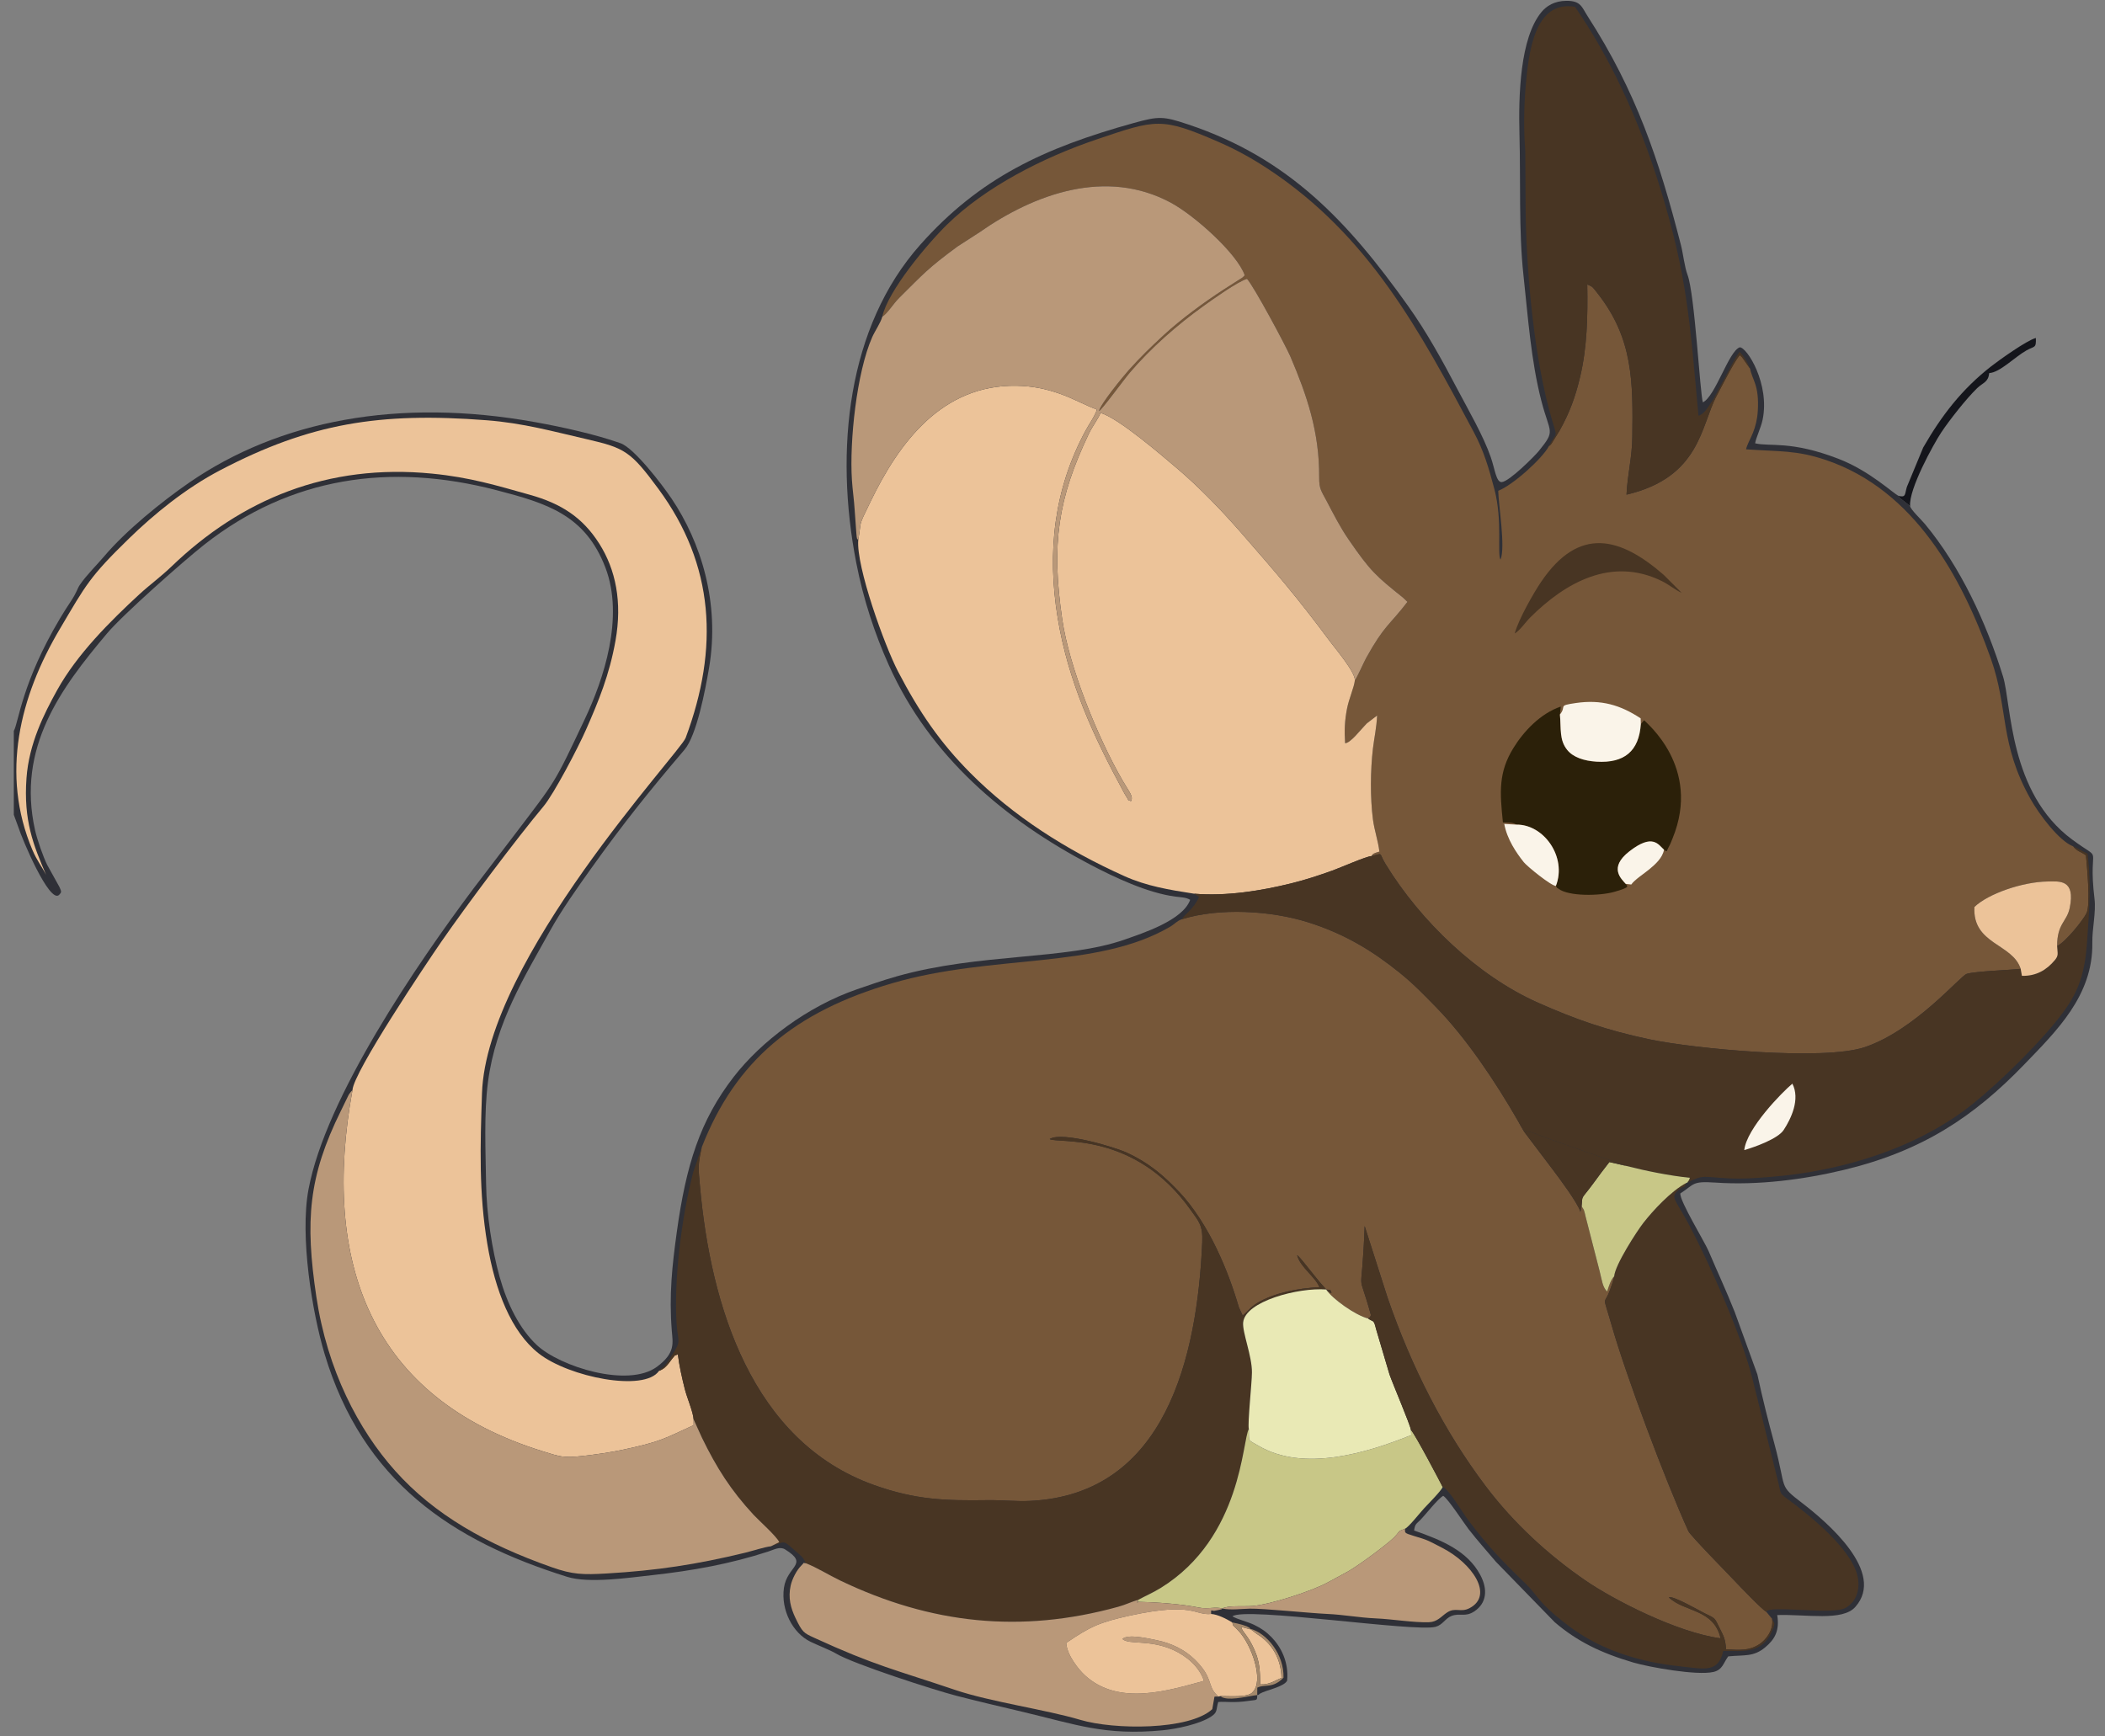
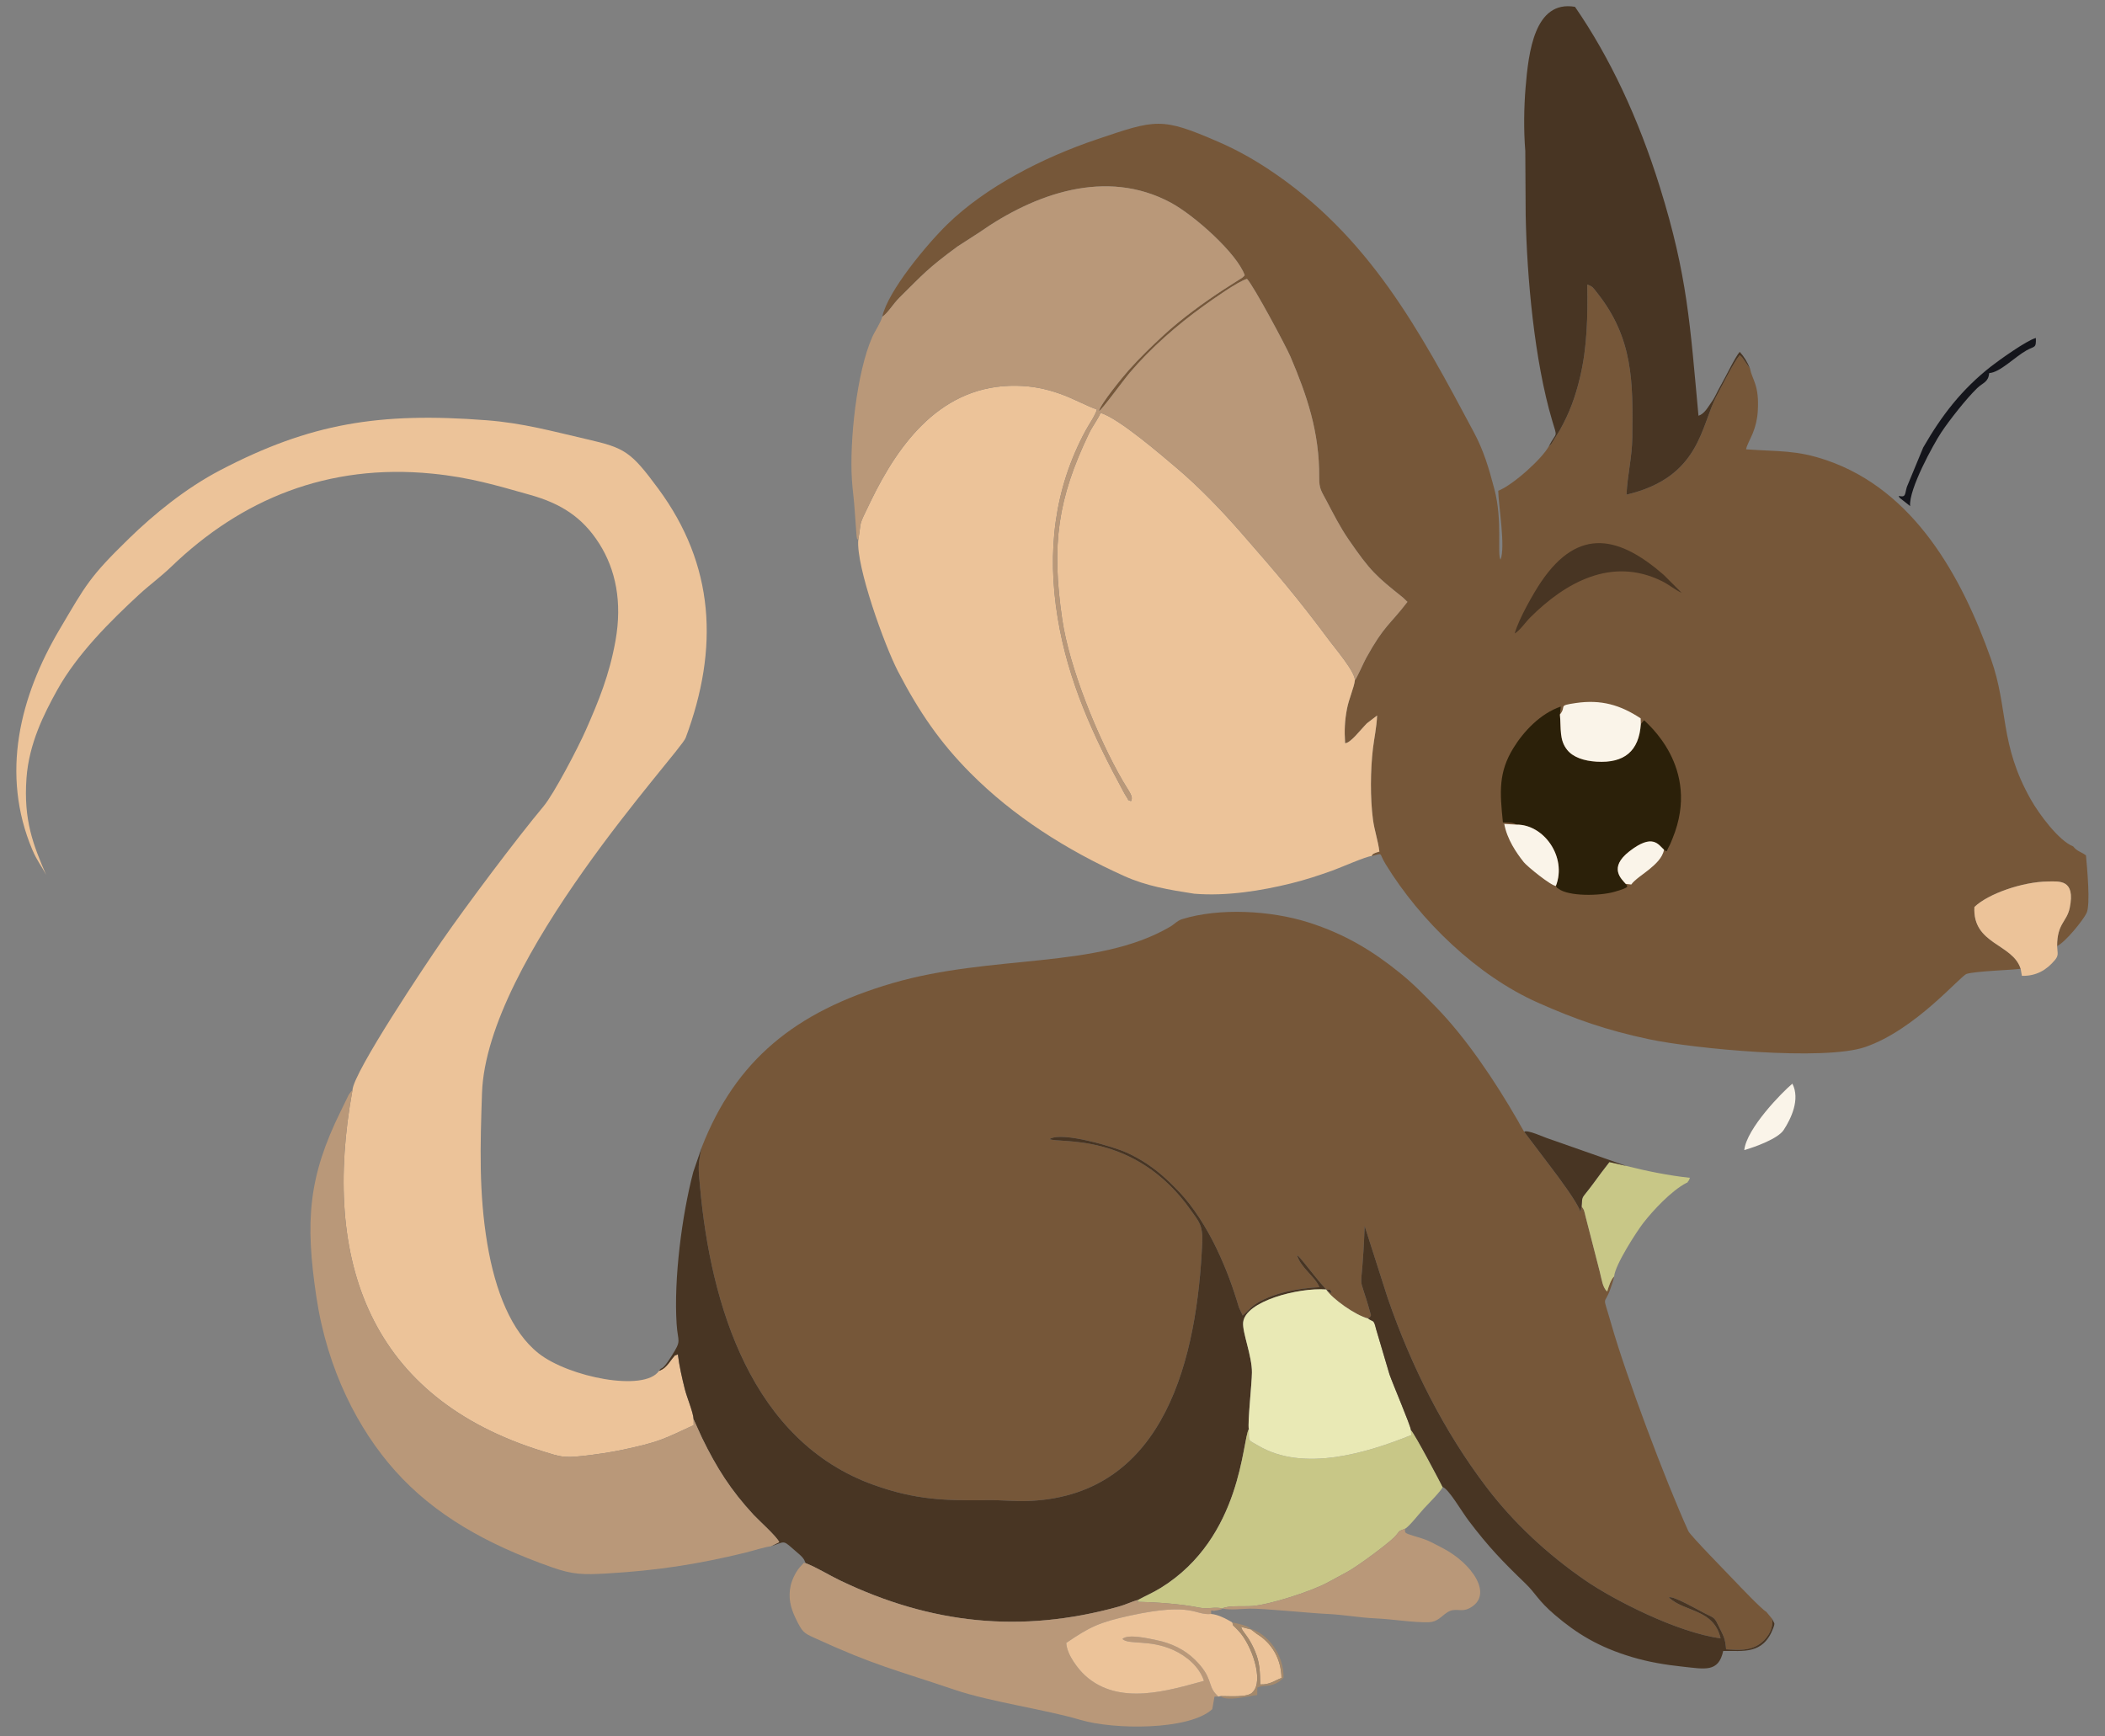
<svg xmlns="http://www.w3.org/2000/svg" width="675.3pt" height="557pt" viewBox="0 0 675.3 557" version="1.1">
  <rect x="0" y="0" width="675.3" height="557" fill="#808080" stroke="none" />
  <g id="surface1">
-     <path style=" stroke:none;fill-rule:evenodd;fill:rgb(18.431%,18.822%,21.556%);fill-opacity:1;" d="M 4.43 234.52 L 4.43 261.414 L 5.836 265.25 C 7.098 269.289 15.848 289.934 18.934 287.148 C 19.766 286.254 19.793 286.203 19.082 284.609 L 15.164 277.539 C 13.898 275.059 11.906 269.328 11.254 266.398 C 5.301 239.801 19.566 220.801 34.324 203.246 C 39.426 197.172 59.098 179.805 65.539 174.742 C 93.168 153.039 125.086 148.367 159.285 157.27 C 175.527 161.496 187.762 165.219 194.219 182.109 C 200.336 198.105 193.609 218.031 187.66 230.617 C 177.543 252.008 178.656 249.93 164.859 268.102 L 151.922 285.043 C 133.836 309.195 104.48 352.078 98.965 381.637 C 96.148 396.742 100.156 421.125 104.129 434.395 C 116.422 475.406 145.066 494.375 181.953 505.918 C 188.938 508.105 201.727 506.207 209.246 505.379 C 222.176 503.953 234.336 501.754 246.473 497.801 C 248.348 497.191 250.188 496.074 251.883 497.133 C 259.699 502.008 252.508 502.32 251.492 509.473 C 250.496 516.484 254.234 523.941 260.027 526.754 C 262.297 527.859 266.438 529.465 268.234 530.547 C 273.711 533.844 299.629 542.227 306.867 544.09 C 313.691 545.852 320.895 547.539 328.133 549.25 C 345.352 553.328 354.355 556.91 372.957 555.16 C 377.41 554.738 384.879 553.184 388.566 550.738 C 390.734 549.297 390.039 548.617 390.82 546.074 C 393.48 545.867 395.645 546.461 400.781 545.691 C 403.301 545.312 403.305 545.738 403.328 543.855 C 405.254 543.406 403.008 544.109 404.223 543.387 C 406.121 542.258 411.859 541.262 412.918 539.242 C 413.5 533.246 410.918 528.359 407.945 525.316 C 406.238 523.57 404.719 522.477 402.309 521.309 C 400.27 520.324 397.227 519.664 395.371 518.602 C 399.195 515.422 453.996 523.742 460.547 521.953 C 462.859 521.324 463.613 519.277 465.633 518.48 C 468.312 517.426 470.012 518.961 472.957 517.012 C 476.996 514.332 477.344 509.895 474.867 505.281 C 470.738 497.598 462.719 494.219 453.66 491.066 C 453.938 488.898 454.41 488.941 455.633 487.695 C 457.422 485.871 461.262 480.871 462.996 479.934 C 464.496 480.77 469.672 488.75 471.117 490.605 C 474.25 494.625 476.988 497.605 479.926 501.113 L 498.742 520.453 C 505.941 526.629 513.582 530.352 524.027 533.426 C 528.816 534.836 544.371 537.691 549.719 536.43 C 552.652 535.734 552.887 533.504 554.434 531.438 C 559.637 530.93 562.543 531.664 566.285 528.543 C 569.434 525.914 570.941 523.164 570.152 518.184 C 579.539 517.879 591.031 520.246 595.184 515.594 C 605.109 504.469 586.078 488.34 578.211 482.289 C 570.363 476.254 573.301 478.23 569.227 463.176 C 567.27 455.93 565.48 448.91 563.773 440.961 L 556.504 420.934 C 553.668 413.797 551.047 408.277 548.172 401.5 C 546.863 398.406 538.949 385.535 539.043 382.926 C 543.664 379.953 542.668 378.902 550.297 379.426 C 563.961 380.367 578.707 378.457 591.742 375.309 C 616.574 369.312 633.152 358.398 649.445 341.48 C 659.719 330.809 671.512 319.422 671.234 302.488 C 671.16 297.914 672.461 292.746 671.934 288.383 C 669.676 269.594 675.367 277.191 664.75 269.352 C 644.441 254.348 645.34 225.949 642.586 217.043 C 637.242 199.754 628.941 181.898 617.551 168.145 C 616.375 166.727 612.898 163.449 612.785 162.387 C 612.664 162.305 612.535 162.176 612.449 162.102 L 609.879 160.082 C 608.914 159.152 609.988 160.762 609.105 159.102 C 607.477 158.461 600.02 151.148 589.762 147.191 C 574.473 141.293 567.785 143.375 563.066 142.234 C 563.246 140.664 564.914 137.277 565.453 134.699 C 567.859 123.238 560.445 111.355 558.109 111.434 C 554.547 112.723 550.352 127.125 546.297 129.09 C 545.398 126.523 543.703 94.449 541.387 88.223 C 540.363 85.461 540.012 81.57 539.25 78.605 C 532.258 51.301 524.859 29.301 509.348 5.234 C 507.441 2.277 507.188 0.234 502.512 0.262 C 498.695 0.285 496.109 1.898 494.441 3.953 C 487.656 12.312 487.113 30.387 487.461 43.277 C 487.855 58.074 487.195 74.105 488.727 88.195 C 490.227 102.008 491.16 115.746 494.473 128.594 C 497.246 139.344 499.176 137.875 493.637 144.73 C 492.426 146.23 484.207 154.512 481.766 154.676 C 479.996 154.797 479.562 150.473 478.262 146.711 C 475.863 139.785 471.094 131.613 467.664 125.09 C 462.492 115.254 457.676 106.531 451.746 98.195 C 432.457 71.09 413.445 50.73 381.27 39.957 C 373.215 37.258 371.809 37.211 363.695 39.469 C 334.859 47.48 314.27 57.082 295.188 78.566 C 271.832 104.859 267.672 144.457 274.688 180.543 C 277 192.438 280.668 203.441 285.141 213.406 C 298.375 242.895 322.586 263.16 349.793 277.426 C 357.578 281.504 368.059 286.48 377.082 287.672 C 378.707 287.887 380.535 287.887 381.812 288.707 C 379.473 295.301 366.445 299.461 360.84 301.441 C 342.016 308.086 314.266 305.73 287.75 313.238 C 283.102 314.555 279.23 315.926 274.895 317.418 C 259.07 322.863 244.191 334.121 235.363 345.531 C 224.566 359.484 220.09 373.797 217.113 395.355 C 215.645 406.02 214.594 415.477 215.52 427.008 C 215.832 430.887 216.734 434.113 210.746 438.527 C 201.492 445.355 179.637 438.5 172.219 431.559 C 166.664 426.355 162.715 418.379 160.277 409.66 C 157.832 400.906 156.082 389.543 155.941 379.727 C 155.793 369.348 155.215 357.324 156.547 347.156 C 159.051 328.016 168.328 313.34 176.336 298.844 C 180.141 291.957 185.402 284.578 189.648 278.633 C 199.836 264.363 208.227 253.871 219.582 240.555 C 223.48 235.984 226.234 221.555 227.465 214.336 C 231.055 193.285 224.762 173.812 215.434 159.957 C 212.227 155.195 203.395 143.742 199.082 142.211 C 191.012 139.344 180.461 137.023 171.746 135.449 C 127.805 127.516 89.57 134.953 60.77 154.797 C 51.777 160.992 40.336 170.316 33.43 178.48 C 30.961 181.398 27.797 184.449 25.613 187.641 C 24.773 188.863 24.727 189.922 22.684 192.988 C 21.465 194.82 20.352 196.574 19.316 198.312 C 6.973 219.027 5.973 231.789 4.43 234.52 Z M 4.43 234.52 " />
    <path style=" stroke:none;fill-rule:evenodd;fill:rgb(46.263%,34.105%,22.363%);fill-opacity:1;" d="M 283.039 101.629 C 284.891 100.395 286.387 97.633 288.605 95.434 C 296.207 87.91 297.648 86.09 307.18 79.082 L 314.18 74.562 C 331.961 62.105 354.852 53.914 375.535 64.988 C 383.195 69.09 396.883 81.363 399.316 88.32 C 398.93 88.746 399.07 88.645 398.531 89.09 L 392.617 92.863 C 386.133 97.078 378.777 102.48 373.301 107.547 C 369.203 111.336 365.836 114.578 362.074 118.793 C 360.422 120.645 353.031 129.617 352.574 131.871 C 353.344 131.703 360.402 121.977 362.402 119.621 C 369.102 111.734 377.598 104.281 386.059 98.203 C 388.754 96.266 397.047 90.32 400.047 89.477 C 402.125 91.613 412.527 111.023 413.973 114.41 C 419.254 126.793 423.312 138.617 423.203 153.141 C 423.176 156.945 423.91 157.527 425.57 160.703 C 427.961 165.266 429.98 169.215 432.582 173.008 C 439.676 183.348 441.465 184.828 450.109 191.754 L 451.516 193.109 C 445.738 200.66 444.137 200.512 438.277 211.105 C 437.477 212.559 435.266 217.633 434.66 218.234 C 434.434 220.516 432.754 224.129 432.133 227.383 C 431.402 231.184 431.242 234.348 431.523 238.461 C 433.289 238.387 436.332 234.289 438.523 232.066 L 441.785 229.57 C 441.633 233.324 440.836 236.898 440.445 240.191 C 439.629 247.055 439.551 256.039 440.445 262.867 C 440.914 266.457 442.121 269.801 442.52 273.234 C 439.957 273.945 440.371 274.238 439.988 274.668 C 443.977 273.75 442.133 273.363 444.535 277.289 C 455.676 295.492 473.98 313.098 493.414 321.719 C 505.477 327.07 515.207 330.496 529.039 333.441 C 543.184 336.449 585.125 340.496 598.391 335.926 C 614.559 330.355 628.926 313.051 630.934 312.461 C 633.953 311.578 644.355 311.281 648.242 310.84 C 645.691 302.715 632.746 303.047 633.406 291.004 C 637.84 286.719 648.91 282.934 656.883 282.824 C 660.641 282.773 665.883 282.047 663.984 291.289 C 663.059 295.785 659.93 296.285 659.941 303.52 C 662.543 302.367 668.332 295.191 669.387 292.945 C 670.691 290.16 669.555 278.469 669.195 274.445 C 667.461 273.164 666.391 273.227 665.094 271.562 C 660.492 269.766 654.176 261.258 651.477 256.477 C 641.348 238.523 644.41 227.484 638.707 211.395 C 629.305 184.875 614.047 157.285 586.023 147.68 C 576.32 144.352 570.859 144.934 560.156 144.164 C 560.41 142.754 561.613 140.738 562.336 138.922 C 563.16 136.852 563.742 134.57 563.906 132 C 564.453 123.441 562.121 121.965 561.441 118.289 L 558.875 114.641 C 558.809 114.566 558.695 114.461 558.633 114.398 L 558.109 113.938 C 556.07 116.465 552.668 123.359 550.758 126.91 C 545.602 136.496 545.566 153.129 521.793 158.707 C 522.113 152.109 523.566 146.945 523.656 140.262 C 523.891 122.52 523.938 108.566 512.438 94.023 C 510.793 91.949 511.008 92.016 509.207 91.285 C 509.383 101.406 509.172 111.402 506.93 120.852 C 505.348 127.516 503.523 132.422 500.359 138.102 L 497.711 142.383 C 497.18 142.969 497.496 142.676 496.906 143.133 C 494.848 147.051 485.422 155.613 480.645 157.465 C 480.699 161.949 483.047 175.559 481.375 179.562 C 480.258 177.801 482.066 167.082 479.438 157.039 C 477.57 149.922 475.957 144.574 472.844 138.723 C 455.418 105.996 439.137 75.566 406.941 54.293 C 402.008 51.035 396.797 48.082 390.852 45.504 C 372.52 37.547 370.898 38.289 351.902 44.699 C 334.512 50.566 316.176 59.977 303.828 72.051 C 297.434 78.305 284.785 93.418 283.039 101.629 Z M 283.039 101.629 " />
    <path style=" stroke:none;fill-rule:evenodd;fill:rgb(46.263%,34.105%,22.363%);fill-opacity:1;" d="M 379.16 294.926 C 377.391 295.562 377.051 296.367 375.254 297.414 C 351.797 311.07 318.41 306.07 286.258 315.457 C 255.09 324.559 235.992 340.262 225.137 368.066 C 223.852 373.922 224.02 374.539 224.562 380.609 C 227.969 418.867 241.152 462.441 280.363 476.457 C 293.758 481.242 303.156 481.508 316.879 481.32 C 321.457 481.254 325.977 481.785 330.668 481.547 C 374.047 479.344 384.078 435.324 385.688 398.559 C 385.93 393.059 384.504 391.809 382.141 388.445 C 364.055 362.707 339.297 367.027 336.738 365.461 C 340.699 362.883 357.805 368.141 361.324 369.75 C 368.988 373.262 373.664 377.543 378.391 382.52 C 382.801 387.164 387.086 393.918 390.242 400.504 C 393.324 406.938 395.41 412.598 397.453 419.465 L 398.668 422.094 C 400.508 420.547 401.211 419.336 403.375 418.035 C 408.867 414.734 416.539 413.324 423.277 412.988 C 421.957 409.652 417.176 406.648 416.117 402.715 C 417.352 403.246 426.223 415.895 427.156 414.75 C 426.453 413.27 427.129 414.074 425.43 413.723 C 427.438 416.75 434.82 422.004 438.91 423.039 C 439.895 422.426 439.496 422.375 439.816 421.992 C 435.191 405.117 436.824 419.254 437.793 393.367 L 445.16 416.391 C 452.785 438.555 463.355 459.355 476.824 477.094 C 485.672 488.742 496.555 498.77 508.5 507.008 C 517.68 513.34 538.164 523.832 551.98 525.645 C 549.766 516.129 540.449 517.332 535.391 512.535 C 536.562 511.762 545.156 516.781 547.023 517.691 C 550.246 519.266 550 518.91 551.605 522.223 C 552.902 524.898 553.484 525.641 553.746 529.176 C 558.039 529.406 561.047 529.695 564.391 527.555 C 566.316 526.32 569.109 523.094 568.492 519.379 L 566.641 517.137 C 565.344 516.52 557.887 508.711 556.281 507.012 C 554.539 505.168 542.27 492.648 541.648 491.281 C 534.254 475.02 521.609 441.32 516.957 424.98 C 513.957 414.438 514.566 419.441 516.625 413.527 C 517.117 412.113 517.562 410.945 517.832 409.523 C 516.746 410.586 516.043 412.898 515.594 414.391 C 514.094 413.012 513.906 410.703 513.16 407.793 L 508.621 390.133 C 508.504 389.645 508.312 388.727 508.156 388.34 C 508.113 388.23 508.051 388.098 508.004 388 L 507.383 387.035 L 507.004 388.805 C 506.184 385.957 499.918 377.625 498.176 375.316 L 488.973 363.141 L 487.699 360.961 C 487.355 360.281 487.09 359.84 486.723 359.203 C 479.766 347.141 470.402 333.016 460.492 322.93 C 456.703 319.066 453.418 315.629 448.898 311.996 C 440.688 305.395 431.766 299.715 419.52 295.875 C 407.73 292.18 391.324 291.164 379.16 294.926 Z M 379.16 294.926 " />
    <path style=" stroke:none;fill-rule:evenodd;fill:rgb(92.577%,76.562%,59.959%);fill-opacity:1;" d="M 275.336 173.238 C 274.613 181.723 283.781 207.141 288.078 215.406 C 294.953 228.629 301.707 238.34 311.23 247.938 C 325.039 261.852 342.023 272.691 360.699 281.094 C 367.773 284.273 374.883 285.469 383.098 286.742 C 393.617 287.605 404.684 285.762 414.055 283.465 C 418.898 282.277 423.027 280.895 427.422 279.324 C 430.156 278.348 438.371 274.707 439.988 274.668 C 440.371 274.238 439.957 273.945 442.52 273.234 C 442.121 269.801 440.914 266.457 440.445 262.867 C 439.551 256.039 439.629 247.055 440.445 240.191 C 440.836 236.898 441.633 233.324 441.785 229.57 L 438.523 232.066 C 436.332 234.289 433.289 238.387 431.523 238.461 C 431.242 234.348 431.402 231.184 432.133 227.383 C 432.754 224.129 434.434 220.516 434.66 218.234 C 434.684 215.496 428.492 208.246 426.566 205.656 C 416.059 191.535 409.664 184.09 398.242 171.02 C 391.926 163.793 384.711 156.262 377.371 150.066 C 373.176 146.527 358.855 134.102 353.066 132.484 C 352.25 134.484 350.477 136.719 349.324 139.129 C 339.352 159.992 337.238 174.598 340.77 198.707 C 343.027 214.125 352.117 236.609 360.172 250.504 C 362.34 254.242 363.668 255.527 362.828 257.043 C 361.203 256.273 362.551 257.34 361.375 255.652 C 361.105 255.262 360.613 254.367 360.363 253.902 C 350.773 236.207 342.676 218.695 339.312 198.215 C 335.828 176.996 338.168 156.863 348.273 138.145 C 349.375 136.109 351.363 133.312 351.891 131.395 C 348.188 130.047 344.344 127.859 340.016 126.332 C 335.527 124.742 331.133 123.836 326.074 123.762 C 302.215 123.402 288.457 141.918 279.25 160.98 C 275.086 169.598 276.531 166.359 275.336 173.238 Z M 275.336 173.238 " />
    <path style=" stroke:none;fill-rule:evenodd;fill:rgb(92.577%,76.562%,59.959%);fill-opacity:1;" d="M 113.078 349.754 C 103 404.906 118.828 448.523 174.039 465.613 C 179.574 467.328 180.633 467.84 186.914 467.137 C 191.348 466.641 195.781 466.008 200.055 465.09 C 211.547 462.617 212.535 461.871 222.523 457.262 L 222.516 455.387 C 222.375 453.035 220.426 448.578 219.695 445.688 C 218.82 442.219 217.887 438.125 217.461 434.535 C 215.699 435.336 217.012 434.465 215.762 435.789 C 215.539 436.027 214.836 437.047 214.594 437.344 C 213.629 438.512 213.016 439.215 211.398 439.863 C 206.715 446.676 182.5 441.871 172.801 434.227 C 164.039 427.324 158.863 414.203 156.332 399.07 C 153.598 382.715 154.062 367.629 154.629 350.75 C 156.078 307.754 218.199 241.457 219.961 236.742 C 230.734 207.895 229.219 181.273 211.199 156.82 C 202.371 144.84 200.453 143.723 188.352 140.941 C 177.305 138.402 167.895 135.742 156.055 134.832 C 121.68 132.188 99.504 135.797 70.691 150.84 C 59.457 156.707 49.305 165.074 41.465 172.699 C 28.652 185.16 27.562 187.656 19.145 201.887 C 6.375 223.473 0.094 248.312 10.398 272.711 C 11.832 276.109 13.492 278.098 14.797 280.715 C 10.691 271.145 7.512 263.227 8.5 249.629 C 9.305 238.629 14.031 229.168 18.375 221.352 C 24.77 209.844 35.371 199.293 44.727 190.664 C 47.906 187.727 51.523 185.121 55.07 181.711 C 77.414 160.227 105.105 148.66 138.602 151.957 C 150.84 153.16 159.289 155.754 170.082 158.781 C 179.895 161.539 186.863 165.922 192.25 174.426 C 197.523 182.75 199.664 193.148 197.461 205.535 C 195.492 216.578 192.031 224.961 187.973 234.172 C 185.422 239.957 177.73 254.684 174.352 258.727 C 165.742 269.027 149.664 290.441 141.543 302.199 C 136.848 309 113.379 343.996 113.078 349.754 Z M 113.078 349.754 " />
    <path style=" stroke:none;fill-rule:evenodd;fill:rgb(72.459%,59.569%,47.459%);fill-opacity:1;" d="M 283.039 101.629 C 282.594 103.414 280.656 106.254 279.82 108.145 C 274.832 119.426 272.488 141.562 273.305 154.043 C 273.512 157.207 273.984 160.391 274.191 163.684 L 274.723 171.066 C 274.922 173.223 274.867 172.691 275.336 173.238 C 276.531 166.359 275.086 169.598 279.25 160.98 C 288.457 141.918 302.215 123.402 326.074 123.762 C 331.133 123.836 335.527 124.742 340.016 126.332 C 344.344 127.859 348.188 130.047 351.891 131.395 C 351.363 133.312 349.375 136.109 348.273 138.145 C 338.168 156.863 335.828 176.996 339.312 198.215 C 342.676 218.695 350.773 236.207 360.363 253.902 C 360.613 254.367 361.105 255.262 361.375 255.652 C 362.551 257.34 361.203 256.273 362.828 257.043 C 363.668 255.527 362.34 254.242 360.172 250.504 C 352.117 236.609 343.027 214.125 340.77 198.707 C 337.238 174.598 339.352 159.992 349.324 139.129 C 350.477 136.719 352.25 134.484 353.066 132.484 C 358.855 134.102 373.176 146.527 377.371 150.066 C 384.711 156.262 391.926 163.793 398.242 171.02 C 409.664 184.09 416.059 191.535 426.566 205.656 C 428.492 208.246 434.684 215.496 434.66 218.234 C 435.266 217.633 437.477 212.559 438.277 211.105 C 444.137 200.512 445.738 200.66 451.516 193.109 L 450.109 191.754 C 441.465 184.828 439.676 183.348 432.582 173.008 C 429.98 169.215 427.961 165.266 425.57 160.703 C 423.91 157.527 423.176 156.945 423.203 153.141 C 423.312 138.617 419.254 126.793 413.973 114.41 C 412.527 111.023 402.125 91.613 400.047 89.477 C 397.047 90.32 388.754 96.266 386.059 98.203 C 377.598 104.281 369.102 111.734 362.402 119.621 C 360.402 121.977 353.344 131.703 352.574 131.871 C 353.031 129.617 360.422 120.645 362.074 118.793 C 365.836 114.578 369.203 111.336 373.301 107.547 C 378.777 102.48 386.133 97.078 392.617 92.863 L 398.531 89.09 C 399.07 88.645 398.93 88.746 399.316 88.32 C 396.883 81.363 383.195 69.09 375.535 64.988 C 354.852 53.914 331.961 62.105 314.18 74.562 L 307.18 79.082 C 297.648 86.09 296.207 87.91 288.605 95.434 C 286.387 97.633 284.891 100.395 283.039 101.629 Z M 283.039 101.629 " />
-     <path style=" stroke:none;fill-rule:evenodd;fill:rgb(28.247%,20.776%,13.719%);fill-opacity:1;" d="M 659.941 303.52 C 660.066 305.965 660.492 306.504 659.219 308.039 C 656.586 311.199 653.242 313.211 648.641 313.09 L 648.242 310.84 C 644.355 311.281 633.953 311.578 630.934 312.461 C 628.926 313.051 614.559 330.355 598.391 335.926 C 585.125 340.496 543.184 336.449 529.039 333.441 C 515.207 330.496 505.477 327.07 493.414 321.719 C 473.98 313.098 455.676 295.492 444.535 277.289 C 442.133 273.363 443.977 273.75 439.988 274.668 C 438.371 274.707 430.156 278.348 427.422 279.324 C 423.027 280.895 418.898 282.277 414.055 283.465 C 404.684 285.762 393.617 287.605 383.098 286.742 L 384.664 287.789 C 383.012 291.629 379.812 293.586 379.16 294.926 C 391.324 291.164 407.73 292.18 419.52 295.875 C 431.766 299.715 440.688 305.395 448.898 311.996 C 453.418 315.629 456.703 319.066 460.492 322.93 C 470.402 333.016 479.766 347.141 486.723 359.203 C 487.09 359.84 487.355 360.281 487.699 360.961 L 488.973 363.141 C 489.793 362.281 495.543 364.984 496.84 365.355 L 521.719 374.082 C 527.91 375.66 535.562 377.223 542.133 377.891 C 541.477 379.73 541.93 378.152 541.344 379.402 C 546.699 376.758 546.246 377.66 554.469 378.066 C 559.301 378.309 562.73 378.004 567.75 377.621 C 591.473 375.805 615.832 367.953 633.07 354.027 C 641.77 346.996 655.594 333.559 662.375 324.102 C 666.891 317.805 668.902 311.977 669.555 302.027 C 670.191 292.363 671.012 284.012 669.691 273.918 C 668.219 273.223 666.582 272.16 665.094 271.562 C 666.391 273.227 667.461 273.164 669.195 274.445 C 669.555 278.469 670.691 290.16 669.387 292.945 C 668.332 295.191 662.543 302.367 659.941 303.52 Z M 659.941 303.52 " />
    <path style=" stroke:none;fill-rule:evenodd;fill:rgb(28.247%,20.776%,13.719%);fill-opacity:1;" d="M 225.137 368.066 L 222.406 376.016 C 218.73 390.047 216.141 410.344 217.062 424.754 C 217.461 430.988 218.859 429.723 215.289 435.32 C 212.043 440.41 212.465 438.199 211.398 439.863 C 213.016 439.215 213.629 438.512 214.594 437.344 C 214.836 437.047 215.539 436.027 215.762 435.789 C 217.012 434.465 215.699 435.336 217.461 434.535 C 217.887 438.125 218.82 442.219 219.695 445.688 C 220.422 448.578 222.375 453.035 222.516 455.387 L 225.195 461.285 C 229.887 470.934 234.434 478.117 241.785 486.055 C 243.348 487.742 249.246 493.008 249.988 494.789 L 247.309 496.125 C 251.668 494.73 251.094 494.035 254.133 496.711 C 254.953 497.438 255.691 498.043 256.578 498.832 C 258.355 500.414 258.094 501.102 258.527 501.559 C 261.98 502.879 265.793 505.301 269.547 507.102 C 298.602 521.031 327.48 524.184 358.793 515.504 C 361.277 514.812 362.738 513.988 365.215 513.262 C 367.57 511.984 369.969 510.973 372.512 509.391 C 398.492 493.23 398.512 461.859 400.629 458.523 C 400.211 456.484 401.59 444.117 401.633 440.367 C 401.691 435.145 398.539 427.52 398.809 424.355 C 399.387 417.477 416.617 413.051 425.43 413.723 C 427.129 414.074 426.453 413.27 427.156 414.75 C 426.223 415.895 417.352 403.246 416.117 402.715 C 417.176 406.648 421.957 409.652 423.277 412.988 C 416.539 413.324 408.867 414.734 403.375 418.035 C 401.211 419.336 400.508 420.547 398.668 422.094 L 397.453 419.465 C 395.41 412.598 393.324 406.938 390.242 400.504 C 387.086 393.918 382.801 387.164 378.391 382.52 C 373.664 377.543 368.988 373.262 361.324 369.75 C 357.805 368.141 340.699 362.883 336.738 365.461 C 339.297 367.027 364.055 362.707 382.141 388.445 C 384.504 391.809 385.93 393.059 385.688 398.559 C 384.078 435.324 374.047 479.344 330.668 481.547 C 325.977 481.785 321.457 481.254 316.879 481.32 C 303.156 481.508 293.758 481.242 280.363 476.457 C 241.152 462.441 227.969 418.867 224.562 380.609 C 224.02 374.539 223.852 373.922 225.137 368.066 Z M 225.137 368.066 " />
    <path style=" stroke:none;fill-rule:evenodd;fill:rgb(72.459%,59.569%,47.459%);fill-opacity:1;" d="M 247.309 496.125 L 249.988 494.789 C 249.246 493.008 243.348 487.742 241.785 486.055 C 234.434 478.117 229.887 470.934 225.195 461.285 L 222.516 455.387 L 222.523 457.262 C 212.535 461.871 211.547 462.617 200.055 465.09 C 195.781 466.008 191.348 466.641 186.91 467.137 C 180.633 467.84 179.574 467.328 174.035 465.613 C 118.828 448.523 103 404.906 113.078 349.754 L 112.52 350.336 C 112.461 350.414 111.957 351.105 111.879 351.234 L 109.34 356.449 C 98.938 377.5 97.836 391.645 101.492 416.09 C 105.004 439.574 114.984 458.73 126.805 471.945 C 139.285 485.895 155.855 495.395 177.07 502.859 C 183.703 505.191 187.004 505.289 194.66 504.84 C 210.719 503.902 223.52 501.945 238.977 498.199 C 241.227 497.652 245.543 496.273 247.309 496.125 Z M 247.309 496.125 " />
    <path style=" stroke:none;fill-rule:evenodd;fill:rgb(28.247%,20.776%,13.719%);fill-opacity:1;" d="M 496.906 143.133 C 497.496 142.676 497.18 142.969 497.711 142.383 L 500.359 138.102 C 503.523 132.422 505.348 127.516 506.93 120.852 C 509.172 111.402 509.383 101.406 509.207 91.285 C 511.008 92.016 510.793 91.949 512.438 94.023 C 523.938 108.566 523.891 122.52 523.656 140.262 C 523.566 146.945 522.113 152.109 521.793 158.707 C 545.566 153.129 545.602 136.496 550.758 126.91 C 552.668 123.359 556.07 116.465 558.109 113.938 L 558.633 114.398 C 558.695 114.461 558.809 114.566 558.875 114.641 L 561.441 118.289 C 560.586 116.145 559.387 114.238 558.109 112.891 C 556.617 114.59 553.602 120.973 552.055 123.617 C 550.867 125.648 550.215 127.434 549.133 128.926 C 547.922 130.594 546.84 132.781 544.887 133.391 C 542.172 104.152 541.391 88.555 532.508 60.039 C 525.617 37.926 516.461 18.406 505.27 2.191 C 492.234 -0.031 490.352 16.871 489.414 28.129 C 488.895 34.367 488.781 41.805 489.324 48.406 L 489.449 69 C 489.832 88.938 492.246 115.691 497.938 134.891 C 499.707 140.852 499.445 138.234 496.906 143.133 Z M 496.906 143.133 " />
-     <path style=" stroke:none;fill-rule:evenodd;fill:rgb(28.247%,20.776%,13.719%);fill-opacity:1;" d="M 517.832 409.523 C 517.562 410.945 517.117 412.113 516.625 413.527 C 514.566 419.441 513.957 414.438 516.957 424.98 C 521.609 441.32 534.254 475.02 541.648 491.281 C 542.27 492.648 554.539 505.168 556.281 507.012 C 557.887 508.711 565.344 516.52 566.641 517.137 C 567.266 514.898 587.68 518.199 591.953 515.949 C 594.75 514.477 596.734 511.188 596.082 506.57 C 594.781 497.398 580.195 485.902 573.047 480.641 C 570.93 479.082 571.281 478.957 570.574 475.977 L 562.238 442.52 C 558.945 429.051 548.652 405.797 541.906 393.074 C 537.238 384.281 535.594 384.156 538.785 381.57 C 540.664 380.047 539.984 381.746 541.012 379.531 C 536.129 382.066 530.203 388.484 527.145 392.43 C 525.117 395.047 518.121 405.801 517.832 409.523 Z M 517.832 409.523 " />
    <path style=" stroke:none;fill-rule:evenodd;fill:rgb(78.514%,78.125%,52.93%);fill-opacity:1;" d="M 365.215 513.262 C 364.711 514.371 365.281 514.457 364.633 513.914 C 370.602 514.035 378.887 514.605 384.727 515.797 C 387.512 516.363 389.887 515.414 392.102 516.082 C 394.094 515.016 398.746 515.504 401.805 515.277 C 407.105 514.879 420.246 510.758 425.773 507.809 C 427.797 506.727 430.207 505.426 432.289 504.281 C 435.711 502.402 445.262 495.305 447.344 493.152 C 449.219 491.215 448.195 491.438 450.727 490.477 C 451.781 490.156 455.512 485.395 456.895 483.906 C 458.039 482.672 462.578 478.098 462.812 477.094 C 462.617 476.629 453.82 459.852 452.637 458.805 L 452.734 460.438 C 438.684 466.113 418.215 472.434 403.699 463.852 C 400.207 461.785 400.73 462.832 400.629 458.523 C 398.512 461.859 398.492 493.23 372.512 509.391 C 369.969 510.973 367.57 511.984 365.215 513.262 Z M 365.215 513.262 " />
    <path style=" stroke:none;fill-rule:evenodd;fill:rgb(72.459%,59.569%,47.459%);fill-opacity:1;" d="M 390.855 544.34 L 389.949 543.402 C 387.445 540.641 389.02 538.07 383.32 532.484 C 380.07 529.297 375.844 527.219 371.105 526.258 C 368.902 525.809 361.844 524.094 360.082 525.863 C 362.168 527.824 368.68 525.922 376.363 529.375 C 380.75 531.352 384.789 534.828 386.238 539.301 C 375.234 542.254 358.953 547.602 348.004 537.473 C 346.078 535.688 342.273 531.07 342.062 527.125 C 349.562 522.016 352.559 520.508 362.633 518.328 C 382.922 513.93 383.18 518.367 388.543 517.832 C 388.453 515.781 388.684 517.176 389.965 516.742 C 390.117 516.688 390.695 516.641 391.156 516.5 C 392.445 516.113 391.523 516.637 392.102 516.082 C 389.887 515.414 387.512 516.363 384.727 515.797 C 378.887 514.605 370.602 514.035 364.633 513.914 C 365.281 514.457 364.711 514.371 365.215 513.262 C 362.738 513.988 361.277 514.812 358.793 515.504 C 327.48 524.184 298.602 521.031 269.547 507.102 C 265.793 505.301 261.98 502.879 258.527 501.559 C 257.289 501.531 258.465 500.949 257.07 502.305 C 255.582 503.754 254.141 506.555 253.656 508.719 C 252.773 512.641 253.684 515.961 255.168 519.066 C 257.41 523.758 257.844 523.934 261.254 525.496 C 280.734 534.441 287.195 535.703 306.488 542.227 C 317.707 546.02 335.523 548.52 346.574 551.809 C 357.367 555.02 381.473 555.203 388.906 548.383 L 389.609 544.375 C 390.25 544.305 389.699 544.348 390.855 544.34 Z M 390.855 544.34 " />
    <path style=" stroke:none;fill-rule:evenodd;fill:rgb(91.406%,91.406%,70.897%);fill-opacity:1;" d="M 400.629 458.523 C 400.73 462.832 400.207 461.785 403.699 463.852 C 418.215 472.434 438.684 466.113 452.734 460.438 L 452.637 458.805 C 452.457 457.219 446.957 444.383 445.758 440.973 L 441.441 426.387 C 440.652 423.102 440.574 424.312 438.91 423.039 C 434.82 422.004 427.438 416.75 425.43 413.723 C 416.617 413.051 399.387 417.477 398.809 424.355 C 398.539 427.52 401.691 435.145 401.633 440.367 C 401.59 444.117 400.211 456.484 400.629 458.523 Z M 400.629 458.523 " />
    <path style=" stroke:none;fill-rule:evenodd;fill:rgb(16.869%,12.547%,3.529%);fill-opacity:1;" d="M 486.492 264.578 C 495.234 264.469 502.758 274.922 499.141 284.246 C 500.172 285.734 498.777 284.238 499.988 285.16 C 503.234 287.633 513.199 287.484 517.887 286.145 C 523.465 284.555 521.922 284.344 521.543 283.586 C 520.242 282.047 515.883 278.438 522.762 273.113 C 530.199 267.359 531.961 270.93 533.824 272.625 C 535.055 273.449 534.461 273.285 535.438 271.582 C 535.832 270.891 536.238 269.809 536.566 269.008 C 545.988 246.031 527.859 231.758 527.488 231.109 C 527.395 231.223 527.215 231.211 527.168 231.414 L 526.387 232.324 C 525.797 240.965 521.129 244.91 512.207 244.375 C 508.051 244.125 504.652 242.922 502.793 240.629 C 500.172 237.391 500.867 233.848 500.434 229.242 L 500.703 226.695 C 494.082 228.949 488.723 234.777 485.516 239.988 C 480.715 247.781 481.125 254.012 482.148 263.883 C 484.012 263.98 485.18 263.738 486.492 264.578 Z M 486.492 264.578 " />
    <path style=" stroke:none;fill-rule:evenodd;fill:rgb(28.247%,20.776%,13.719%);fill-opacity:1;" d="M 438.91 423.039 C 440.574 424.312 440.652 423.102 441.441 426.387 L 445.758 440.973 C 446.957 444.383 452.457 457.219 452.637 458.805 C 453.82 459.852 462.617 476.629 462.812 477.094 C 464.789 477.746 468.793 484.777 471.145 487.887 C 477.547 496.344 481.938 500.883 489.449 508.133 C 492.672 511.246 493.398 513.512 498.777 518.105 C 505.734 524.039 512.742 528.445 523.629 531.684 C 528.828 533.23 534.184 534.145 539.848 534.742 C 546.926 535.492 551.305 536.672 552.816 529.707 C 559.113 529.562 565.613 531.027 568.871 522.359 C 569.051 521.875 569.273 521.328 569.219 520.824 L 568.492 519.379 C 569.109 523.094 566.316 526.32 564.391 527.555 C 561.047 529.695 558.039 529.406 553.746 529.176 C 553.484 525.641 552.902 524.898 551.605 522.223 C 550 518.91 550.246 519.266 547.023 517.691 C 545.156 516.781 536.562 511.762 535.391 512.535 C 540.449 517.332 549.766 516.129 551.98 525.645 C 538.164 523.832 517.68 513.34 508.5 507.008 C 496.555 498.77 485.672 488.742 476.824 477.094 C 463.355 459.355 452.785 438.555 445.16 416.391 L 437.793 393.367 C 436.824 419.254 435.191 405.117 439.816 421.992 C 439.496 422.375 439.895 422.426 438.91 423.039 Z M 438.91 423.039 " />
    <path style=" stroke:none;fill-rule:evenodd;fill:rgb(92.577%,76.562%,59.959%);fill-opacity:1;" d="M 390.855 544.34 L 391.531 544.18 C 394.145 544.148 400.555 544.746 401.887 542.871 C 405.492 539.316 401.711 527.898 397.254 523.152 C 394.898 520.641 395.953 522.266 395.324 520.547 C 393.469 519.418 390.684 517.977 388.543 517.832 C 383.18 518.367 382.922 513.93 362.633 518.328 C 352.559 520.508 349.562 522.016 342.062 527.125 C 342.273 531.07 346.078 535.688 348.004 537.473 C 358.953 547.602 375.234 542.254 386.238 539.301 C 384.789 534.828 380.75 531.352 376.363 529.375 C 368.68 525.922 362.168 527.824 360.082 525.863 C 361.844 524.094 368.902 525.809 371.105 526.258 C 375.844 527.219 380.07 529.297 383.32 532.484 C 389.02 538.07 387.445 540.641 389.949 543.402 Z M 390.855 544.34 " />
    <path style=" stroke:none;fill-rule:evenodd;fill:rgb(72.459%,59.569%,47.459%);fill-opacity:1;" d="M 392.102 516.082 C 394.848 516.652 398.086 516.195 400.969 516.129 C 405.348 516.027 420.074 517.57 425.801 517.824 C 431.02 518.055 436.035 519.02 441.383 519.254 C 446.793 519.492 453.559 520.648 458.438 520.48 C 461.137 520.383 462.371 518.598 464.195 517.383 C 466.945 515.555 468.562 517.508 471.496 515.941 C 479.32 511.766 472.254 501.566 462.75 496.66 C 457.852 494.129 458.301 494.215 453.457 492.762 C 450.223 491.793 450.82 491.746 450.727 490.477 C 448.195 491.438 449.219 491.215 447.344 493.152 C 445.262 495.305 435.711 502.402 432.289 504.281 C 430.207 505.426 427.797 506.727 425.773 507.809 C 420.246 510.758 407.105 514.879 401.805 515.277 C 398.746 515.504 394.094 515.016 392.102 516.082 Z M 392.102 516.082 " />
    <path style=" stroke:none;fill-rule:evenodd;fill:rgb(92.577%,76.562%,59.959%);fill-opacity:1;" d="M 648.242 310.84 L 648.641 313.09 C 653.242 313.211 656.586 311.199 659.219 308.039 C 660.492 306.504 660.066 305.965 659.941 303.52 C 659.93 296.285 663.059 295.785 663.984 291.289 C 665.883 282.047 660.641 282.773 656.883 282.824 C 648.91 282.934 637.84 286.719 633.406 291.004 C 632.746 303.047 645.691 302.715 648.242 310.84 Z M 648.242 310.84 " />
    <path style=" stroke:none;fill-rule:evenodd;fill:rgb(78.514%,78.125%,52.93%);fill-opacity:1;" d="M 507.383 387.035 L 508.004 388 C 508.051 388.098 508.113 388.23 508.156 388.34 C 508.312 388.727 508.504 389.645 508.621 390.133 L 513.16 407.793 C 513.906 410.703 514.094 413.012 515.594 414.391 C 516.043 412.898 516.746 410.586 517.832 409.523 C 518.121 405.801 525.117 395.047 527.145 392.43 C 530.203 388.484 536.129 382.066 541.012 379.531 L 541.344 379.402 C 541.93 378.152 541.477 379.73 542.133 377.891 C 535.562 377.223 527.91 375.66 521.719 374.082 L 516.297 372.84 C 514.543 375.039 512.859 377.355 511.188 379.625 C 506.965 385.344 507.77 383.137 507.383 387.035 Z M 507.383 387.035 " />
    <path style=" stroke:none;fill-rule:evenodd;fill:rgb(98.047%,95.702%,91.406%);fill-opacity:1;" d="M 500.434 229.242 C 500.867 233.848 500.172 237.391 502.793 240.629 C 504.652 242.922 508.051 244.125 512.207 244.375 C 521.129 244.91 525.797 240.965 526.387 232.324 L 526.336 230.484 C 519.844 226.188 513.688 224.387 505.613 225.551 C 499.426 226.445 502.762 226.445 500.434 229.242 Z M 500.434 229.242 " />
    <path style=" stroke:none;fill-rule:evenodd;fill:rgb(28.247%,20.776%,13.719%);fill-opacity:1;" d="M 485.926 203.254 C 487.672 202.227 489.34 199.672 490.938 198.078 C 502.133 186.934 516.984 178.5 533.109 186.43 C 535.535 187.621 537.59 189.402 539.492 190.207 L 533.715 184.426 C 519.883 172.41 506.613 168.57 494.344 186.773 C 491.98 190.277 487.203 198.598 485.926 203.254 Z M 485.926 203.254 " />
    <path style=" stroke:none;fill-rule:evenodd;fill:rgb(28.247%,20.776%,13.719%);fill-opacity:1;" d="M 488.973 363.141 L 498.176 375.316 C 499.918 377.625 506.184 385.957 507.004 388.805 L 507.383 387.035 C 507.77 383.137 506.965 385.344 511.188 379.625 C 512.859 377.355 514.543 375.039 516.297 372.84 L 521.719 374.082 L 496.84 365.355 C 495.543 364.984 489.793 362.281 488.973 363.141 Z M 488.973 363.141 " />
    <path style=" stroke:none;fill-rule:evenodd;fill:rgb(98.047%,95.702%,91.406%);fill-opacity:1;" d="M 499.141 284.246 C 502.758 274.922 495.234 264.469 486.492 264.578 L 482.574 264.355 C 483.5 269.305 486.41 273.57 488.848 276.633 C 489.906 277.965 497.566 284.207 499.141 284.246 Z M 499.141 284.246 " />
    <path style=" stroke:none;fill-rule:evenodd;fill:rgb(7.835%,8.228%,10.594%);fill-opacity:1;" d="M 609.105 159.102 C 609.988 160.762 608.914 159.152 609.879 160.082 L 612.449 162.102 C 612.535 162.176 612.664 162.305 612.785 162.387 C 612.273 157.008 620.344 142.402 622.781 138.727 C 625.309 134.918 630.84 127.848 634.301 124.527 C 636.238 122.672 637.832 122.699 638.16 119.695 C 641.57 119.535 646.355 114.535 650.109 112.422 C 652.711 110.961 653.262 111.832 653.117 108.441 C 650.191 109.203 641.27 115.582 638.773 117.539 C 629.32 124.949 622.926 133.246 616.984 143.57 L 611.738 156.234 C 611.039 158.531 611.496 159.723 609.105 159.102 Z M 609.105 159.102 " />
    <path style=" stroke:none;fill-rule:evenodd;fill:rgb(98.047%,95.702%,91.406%);fill-opacity:1;" d="M 559.574 369.004 C 563.121 367.973 570.371 365.355 572.207 362.562 C 574.605 358.91 577.574 352.688 575.008 347.691 C 571.789 350.352 560.32 362.023 559.574 369.004 Z M 559.574 369.004 " />
    <path style=" stroke:none;fill-rule:evenodd;fill:rgb(98.047%,95.702%,91.406%);fill-opacity:1;" d="M 521.543 283.586 L 523.328 283.793 C 524.312 282.305 527.566 280.199 529.062 278.953 C 531.066 277.289 533.355 275.262 533.824 272.625 C 531.961 270.93 530.199 267.359 522.762 273.113 C 515.883 278.438 520.242 282.047 521.543 283.586 Z M 521.543 283.586 " />
    <path style=" stroke:none;fill-rule:evenodd;fill:rgb(92.577%,76.562%,59.959%);fill-opacity:1;" d="M 401.012 522.574 L 401.18 522.773 L 398.133 521.977 C 398.641 523.238 398.438 522.824 399.23 523.934 C 399.824 524.77 400.09 525.055 400.566 525.812 C 401.273 526.941 401.965 528.254 402.594 529.734 C 404.172 533.449 404.18 536.117 404.316 540.438 C 407.398 540.59 409.082 539.082 411.121 538.371 C 410.996 532.148 407.996 527.16 403.168 524.211 Z M 401.012 522.574 " />
    <path style=" stroke:none;fill-rule:evenodd;fill:rgb(64.647%,53.709%,41.968%);fill-opacity:1;" d="M 391.531 544.18 C 392.012 544.523 391.789 544.527 392.711 544.781 C 395.48 545.543 400.984 544.09 403.328 543.855 L 403.344 541.477 C 405.809 540.238 408.254 541.914 411.762 538.27 C 411.973 530.832 406.383 523.891 401.012 522.574 L 403.168 524.211 C 407.996 527.16 410.996 532.148 411.121 538.371 C 409.082 539.082 407.398 540.59 404.316 540.438 C 404.18 536.117 404.172 533.449 402.594 529.734 C 401.965 528.254 401.273 526.941 400.566 525.812 C 400.09 525.055 399.824 524.77 399.23 523.934 C 398.438 522.824 398.641 523.238 398.133 521.977 L 401.18 522.773 C 400.461 521.977 401.613 522.664 399.965 521.793 C 399.938 521.777 398.691 521.355 398.617 521.332 C 397.562 521.027 396.547 520.789 395.324 520.547 C 395.953 522.266 394.898 520.641 397.254 523.152 C 401.711 527.898 405.492 539.316 401.887 542.871 C 400.555 544.746 394.145 544.148 391.531 544.18 Z M 391.531 544.18 " />
  </g>
</svg>